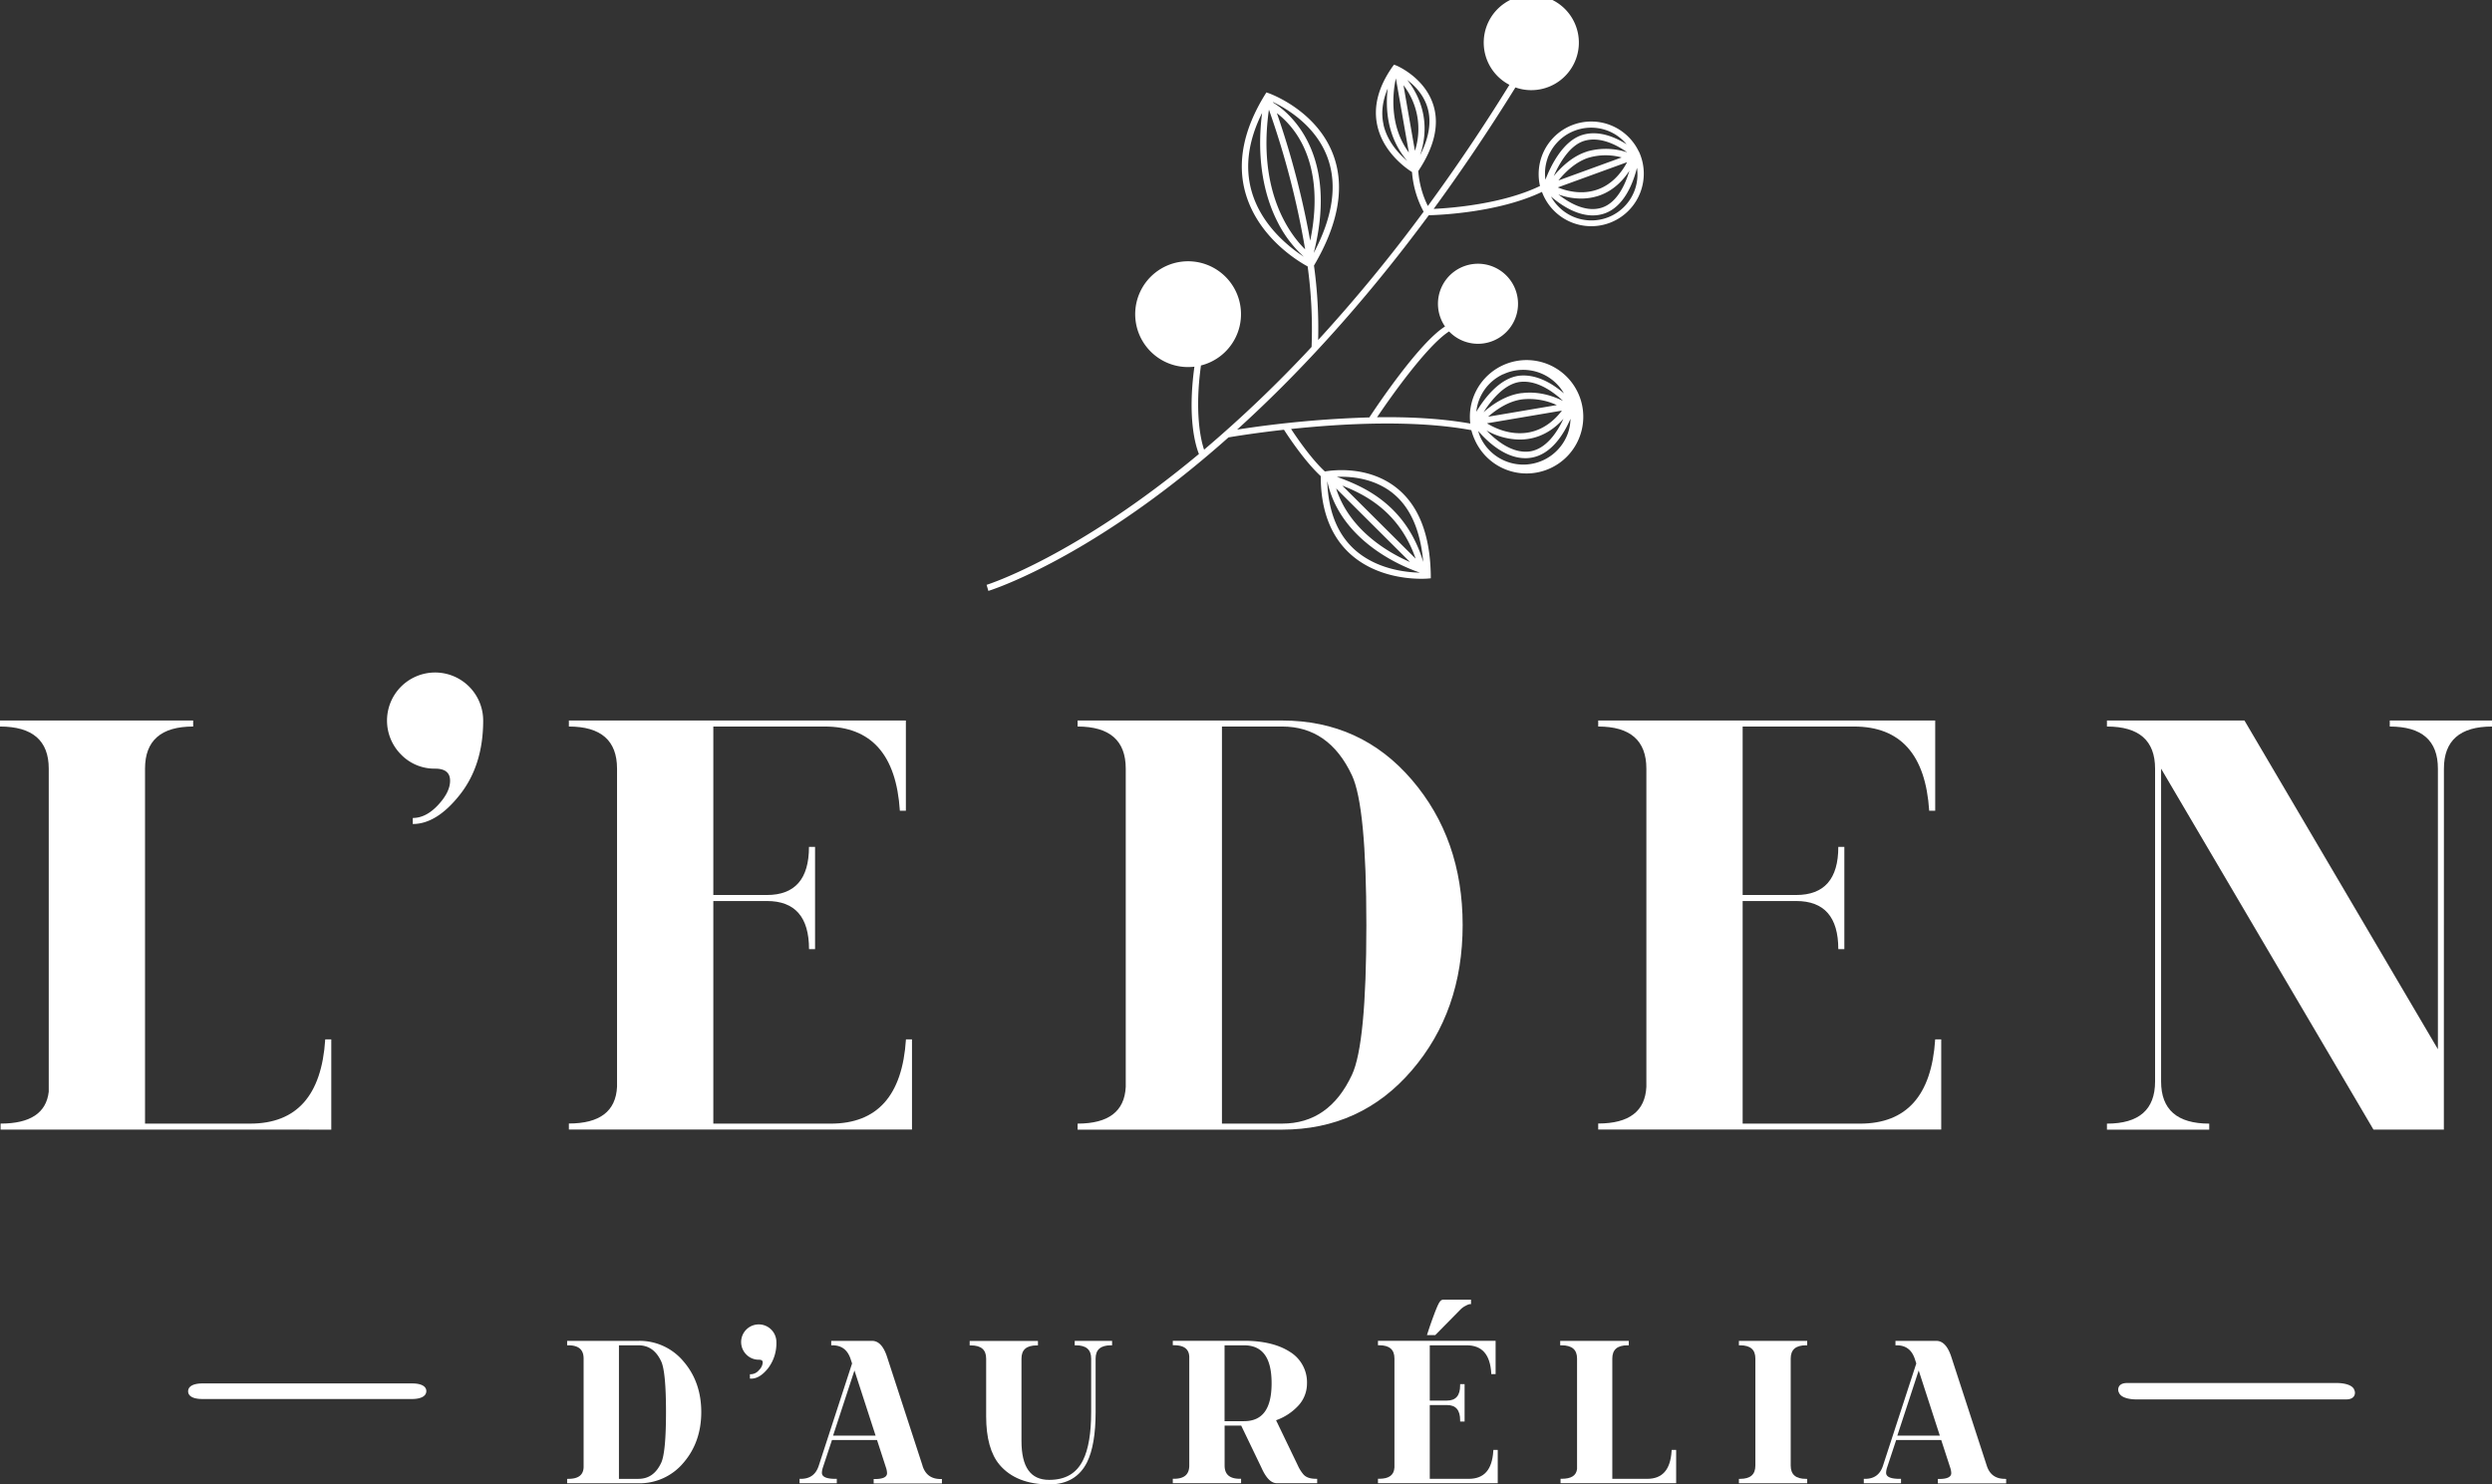
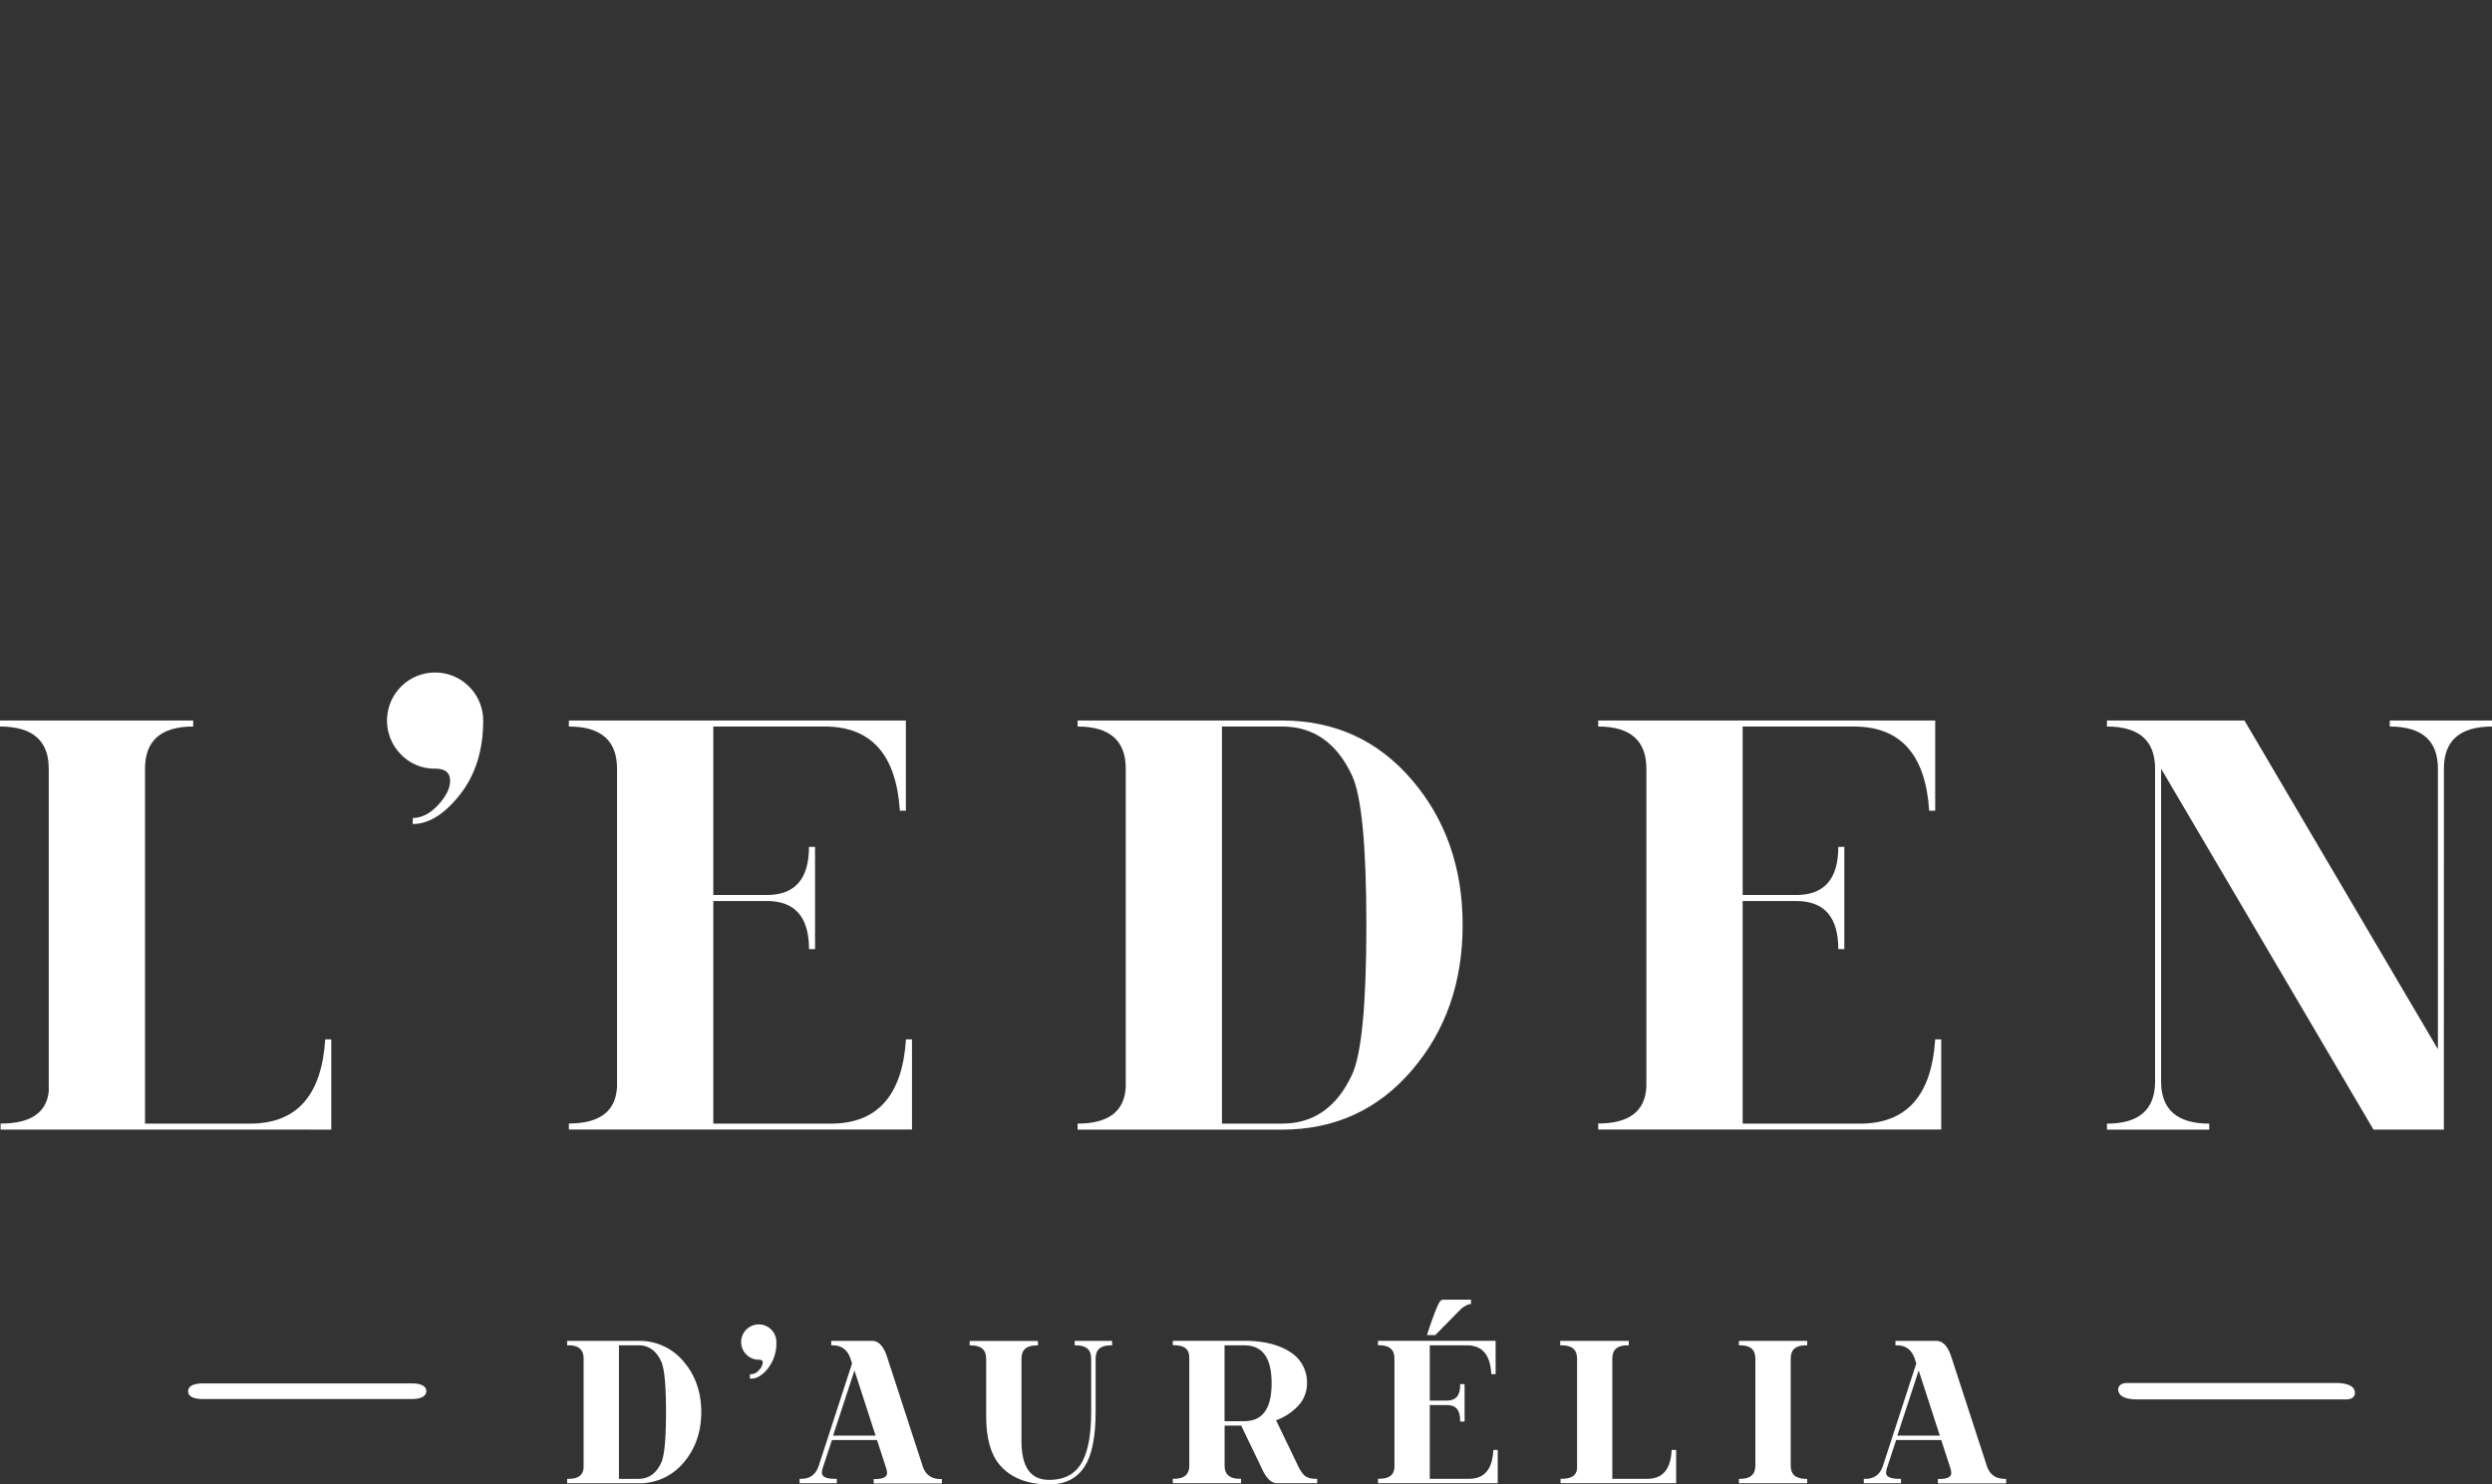
<svg xmlns="http://www.w3.org/2000/svg" id="Layer_1" data-name="Layer 1" viewBox="0 0 1271.89 757.7">
  <rect x="0" y="0" width="1271.89" height="757.7" fill="#333333" stroke="none" />
  <title>Untitled-1</title>
  <path d="M173.7,580.57q35.53,0,38.3-43h3.08v46.07H46.3v-3.08q22.71,0,24.58-16.27V399.36q0-21.48-24.88-21.49V374.8h98.59v3.07q-24.57,0-24.57,21.49V580.57Z" transform="translate(-46 -7)" style="fill: #fff" />
  <path d="M250.69,392.16a24.54,24.54,0,1,1,41.92-17.36q0,22.74-11.82,37.78t-24.11,15.05v-3.08q6.75,0,12.9-6.6t6.14-12.43q0-6.15-7.67-6.15a23.67,23.67,0,0,1-17.36-7.21" transform="translate(-46 -7)" style="fill: #fff" />
  <path d="M336.35,374.8h172v46.07h-3.07q-2.76-43-38.39-43H410.07v86H437.4q21.51,0,21.49-24.57H462v52.21h-3.08q0-24.57-21.49-24.57H410.07V580.58H470q35.64,0,38.39-43h3.08v46H336.35v-3.06q23.65,0,24.58-18.73V399.37q0-21.5-24.58-21.5Z" transform="translate(-46 -7)" style="fill: #fff" />
  <path d="M700.38,583.65H596v-3.08q23.64,0,24.57-18.72V399.36q0-21.48-24.57-21.49V374.8H700.38q40.23,0,66.19,30.25t25.95,74.17q0,43.93-25.95,74.17t-66.19,30.26m0-3.08q24,0,35.63-24.87,7.37-15.68,7.37-76.48T736,402.75q-11.67-24.88-35.63-24.88H669.67v202.7Z" transform="translate(-46 -7)" style="fill: #fff" />
  <path d="M861.71,374.8h172v46.07h-3.07q-2.76-43-38.39-43H935.43v86h27.33q21.51,0,21.49-24.57h3.08v52.21h-3.08q0-24.57-21.49-24.57H935.43V580.58h59.88q35.64,0,38.39-43h3.08v46H861.71v-3.06q23.65,0,24.58-18.73V399.37q0-21.5-24.58-21.5Z" transform="translate(-46 -7)" style="fill: #fff" />
  <path d="M1293.32,548v35.62h-35.93L1149,399.38v159.7q0,21.49,24.57,21.5v3.06h-52.21v-3.06q24.57,0,24.57-21.5V399.37q0-21.5-24.57-21.5V374.8h70.19l98.73,167.8V399.35q0-21.48-24.57-21.48V374.8h52.21v3.07q-24.57,0-24.57,21.5Z" transform="translate(-46 -7)" style="fill: #fff" />
  <path d="M371.81,691.47H335.46v2.27h.61c5.25,0,7.8,2.21,7.8,6.75v55.58c-.19,3.93-2.75,5.84-7.8,5.84h-.61v2.26h36.35a29.21,29.21,0,0,0,23.11-10.57c6-7,9-15.66,9-25.78s-3-18.8-9-25.78a29.21,29.21,0,0,0-23.11-10.57m-9.91,2.27h9.91c5.26,0,9.06,2.67,11.64,8.17,1.64,3.47,2.47,12.19,2.47,25.91s-.83,22.45-2.47,25.92c-2.58,5.49-6.38,8.17-11.64,8.17H361.9Z" transform="translate(-46 -7)" style="fill: #fff" />
  <path d="M433.29,683.07a9,9,0,0,0-6.37,15.38h0a8.78,8.78,0,0,0,6.37,2.64c1.78,0,2,.75,2,1.49a6.07,6.07,0,0,1-1.94,3.85,5.51,5.51,0,0,1-4,2.07h-.6v2.26h.6c3,0,5.91-1.81,8.73-5.39a21,21,0,0,0,4.18-13.3,9,9,0,0,0-9-9" transform="translate(-46 -7)" style="fill: #fff" />
  <path d="M516.85,755.18l-18.09-55.5c-1.76-5.44-4.32-8.2-7.61-8.2h-20.9v2.26h.61c4.59,0,7.6,2.21,9.19,6.73l.84,2.54-17,52.17c-1.46,4.52-4.47,6.73-9.19,6.73h-.61v2.26h19v-2.26h-.6c-4.67,0-7-1-7-3.09a9.74,9.74,0,0,1,.56-2.88l4.58-13.84h23L498.14,756a10.12,10.12,0,0,1,.6,3c0,2-2.1,3-6.23,3h-.6v2.26h34.84v-2.26h-.6c-4.8,0-7.84-2.21-9.3-6.73M471.2,739.83l10.9-33.25,10.79,33.25Z" transform="translate(-46 -7)" style="fill: #fff" />
  <path d="M594.52,693.74h.61c5.25,0,7.79,2.21,7.79,6.75v27.33c0,10.76-1.39,19-4.14,24.54-3.35,6.78-9,10.07-17.32,10.07-9.49,0-14.11-6.51-14.11-19.89v-42c0-4.54,2.55-6.75,7.8-6.75h.61v-2.27H540.91v2.27h.61c5.25,0,7.8,2.21,7.8,6.75v29.43c0,11.06,2.31,19.4,6.87,24.78,5.64,6.63,14.14,10,25.27,10,9.1,0,15.62-3.81,19.36-11.33,2.9-5.84,4.37-14.44,4.37-25.55V700.49c0-4.54,2.55-6.75,7.81-6.75h.6v-2.27H594.52Z" transform="translate(-46 -7)" style="fill: #fff" />
  <path d="M711.57,760a18.77,18.77,0,0,1-3.14-4.86L697.29,732a28.41,28.41,0,0,0,11.31-7.4,16.53,16.53,0,0,0,4.47-11.24A18.22,18.22,0,0,0,704.23,697c-5.78-3.69-13.62-5.57-23.3-5.57H644.58v2.27h.61c5.06,0,7.62,1.91,7.8,5.81v55.6c0,4.54-2.55,6.76-7.8,6.76h-.61v2.26h34.86v-2.26h-.61c-5.26,0-7.8-2.22-7.8-6.76V734.74h8.47L689.73,756c2.43,5.47,5,8.14,8,8.14h20.54v-2.26h-.61c-2.76,0-4.81-.65-6.09-1.92M671,693.74h9.9c9.5,0,14.11,6.34,14.11,19.37s-4.61,19.36-14.11,19.36H671Z" transform="translate(-46 -7)" style="fill: #fff" />
  <path d="M791.29,675.58a10,10,0,0,1,3-2.13,5.89,5.89,0,0,1,1.89-.73h.61v-2.27H782.5a2.14,2.14,0,0,0-1.63,1.07c-.57.71-1.74,2.82-5.26,13l-1.31,4h4.25Z" transform="translate(-46 -7)" style="fill: #fff" />
  <path d="M808.16,747.76c-.61,9.52-4.7,14.14-12.53,14.14H775.74V724.23h8.75c4.54,0,6.75,2.55,6.75,7.8v.61h2.27V713.55h-2.27v.61c0,5.25-2.21,7.8-6.75,7.8h-8.75V693.74h18.84c7.82,0,11.92,4.63,12.54,14.15l0,.56h2.22v-17H749.3v2.26h.61c5.25,0,7.8,2.21,7.8,6.75v55.58c-.19,3.93-2.74,5.83-7.8,5.83h-.61v2.27h61.13v-17H808.2Z" transform="translate(-46 -7)" style="fill: #fff" />
  <path d="M899.16,747.76c-.61,9.52-4.69,14.14-12.49,14.14H868.9V700.49c0-4.54,2.55-6.75,7.8-6.75h.61v-2.26h-35v2.26H843c5.32,0,7.91,2.21,7.91,6.75v56.38c-.4,3.39-3,5-7.81,5h-.61v2.27h59v-17H899.2Z" transform="translate(-46 -7)" style="fill: #fff" />
  <path d="M933.52,693.74h.61c5.25,0,7.79,2.21,7.79,6.75v54.66c0,4.54-2.54,6.76-7.79,6.76h-.61v2.26h34.85v-2.26h-.61c-5.24,0-7.8-2.22-7.8-6.76V700.49c0-4.54,2.56-6.75,7.8-6.75h.61v-2.27H933.52Z" transform="translate(-46 -7)" style="fill: #fff" />
  <path d="M1069.32,761.91c-4.79,0-7.84-2.21-9.3-6.73l-18.08-55.5c-1.76-5.44-4.33-8.2-7.62-8.2h-20.89v2.26h.61c4.59,0,7.6,2.21,9.19,6.73l.83,2.54-17,52.17c-1.47,4.52-4.47,6.73-9.2,6.73h-.6v2.26h19v-2.26h-.61c-4.66,0-7-1-7-3.09a9.43,9.43,0,0,1,.56-2.88l4.57-13.84h23l4.52,13.87a10.12,10.12,0,0,1,.6,3c0,2-2.09,3-6.22,3h-.61v2.26h34.85v-2.26Zm-54.94-22.08,10.9-33.25,10.78,33.25Z" transform="translate(-46 -7)" style="fill: #fff" />
  <path d="M256.37,713.2H149.2c-1.35,0-4.65.17-6.25,1.78a3.11,3.11,0,0,0-.93,2.26c0,2.48,2.65,3.91,7.22,3.91H256.4c1.35,0,4.65-.17,6.25-1.79a3.08,3.08,0,0,0,.94-2.25c0-2.48-2.66-3.91-7.22-3.91" transform="translate(-46 -7)" style="fill: #fff" />
  <path d="M1247.53,716.29c-1.43-3.14-7.51-3.3-8.71-3.3H1131.65c-2,0-3.37.56-4.08,1.68a3.34,3.34,0,0,0,0,3.39c1.42,3.14,7.51,3.3,8.71,3.3H1243.4c2,0,3.37-.57,4.08-1.68a3.34,3.34,0,0,0,0-3.39" transform="translate(-46 -7)" style="fill: #fff" />
-   <path d="M882.47,84.45A26.86,26.86,0,0,0,832,101.94c-19.23,9.3-45.48,11.29-54.27,11.69,13.73-18.77,28-39.82,41.93-62.32L817.86,51a24.28,24.28,0,1,0-1.47-.7c-13.9,22.51-27.83,43-41.63,61.85a48.26,48.26,0,0,1-4.89-17.82C778,82.13,780.64,70.91,777.68,61c-4.25-14.21-18.38-20.3-19-20.55L757.5,40,756.75,41c-7.31,10.36-9.92,20.5-7.78,30.11,3,13.64,14.58,21.74,17.7,23.71a50.87,50.87,0,0,0,5.93,20.24,793.1,793.1,0,0,1-53.83,65.51,233.78,233.78,0,0,0-2.13-38c12.46-21.15,15.84-40,10-56.09-8.3-22.88-32.06-31.52-33.06-31.88l-1.22-.43-.69,1.1c-11,17.77-14.4,34.67-10,50.24,6.54,23,27.49,35.21,31.74,37.49a237.32,237.32,0,0,1,2,41.42l.73-1.09a639.6,639.6,0,0,1-55.58,53.21c-1.69-4.84-4.94-19.12-1.57-43.2l-1.84.61a27,27,0,1,0-1.54.23c-3.64,26.54.64,40.42,2.31,44.57-62.84,52.37-107.62,66.56-108.38,66.79l.92,3.1c.34-.11,34.51-10.6,84.47-47.41,11.39-8.39,24.21-18.62,38.09-30.95,1.45-.25,12.41-2.13,28.31-3.91,2.22,3.46,10.63,16.18,18.76,23.68,0,17.14,5,30.44,14.81,39.49,12.58,11.58,29.38,12.91,36.49,12.91,2,0,3.17-.09,3.38-.11l1.49-.14,0-1.49c-.31-20.65-6.16-35.66-17.39-44.6-14.5-11.56-32.79-9.11-36.65-8.44-6.82-6.25-14.25-17.1-17.26-21.69,26-2.75,62.86-4.82,92,.6a28.74,28.74,0,0,0,1.71,4.84,28.94,28.94,0,1,0-2.25-8.21c-14.78-2.63-31.37-3.45-47.57-3.22,5.68-8.49,25.41-36.77,36.92-43.91l-1.33-1.2a20.43,20.43,0,1,0-.91-1.22c-13.31,8.36-35.22,41.24-38.63,46.42a544.76,544.76,0,0,0-67.49,6.22c29.25-26.48,62.91-62.17,97.82-109.42,5-.12,35.48-1.27,57.77-11.92a26.82,26.82,0,1,0,49.48-20.6M768.16,84l-5.84-33.5A36.44,36.44,0,0,1,768.16,84m-9.72-37,6.62,37.83c-10.47-14.13-8-31.64-6.62-37.83M774.6,62c2.14,7.22.73,15.37-3.79,24.22,6.2-18.66-1.65-32.25-6.58-38.42,3.91,3,8.39,7.55,10.37,14.2m-22.47,8.48c-1.31-5.87-.51-12,2.15-18.31-1.13,9.27-.74,24.49,10,37-4.3-3.6-10.25-9.94-12.19-18.65m-54.49-5.86A46.36,46.36,0,0,1,709.28,78c7.88,13.55,9.69,31.37,5.43,51.87a431.83,431.83,0,0,0-17.07-65.31m-4-1.6a424.92,424.92,0,0,1,18.49,71.33c-7.32-7.15-24.5-29-18.49-71.33m30,24.71c5,13.89,2.55,30.19-7.13,48.47,13.76-54-16-74-20.7-76.75,0-.11-.08-.2-.11-.3,6.6,3.11,21.89,11.87,27.94,28.58m-38.82,17c-3.53-12.44-1.72-25.86,5.33-40-3.29,26.3,2.24,44.58,7.88,55.58a60,60,0,0,0,13.47,17.82c-7.26-4.69-21.69-15.86-26.68-33.41M731.09,254.9c12.14,4.72,29.29,13.74,37.43,37.28Zm34.56,39c-10.78-4.64-30.87-16.13-37.7-37.54Zm-28.6-6.64c-8.65-8-13.16-19.7-13.63-34.68,6.85,32.14,41.43,44.8,47.32,46.73-7-.11-22.39-1.65-33.69-12.05m19.78-28.52C765.94,266,771,278,772.42,293.87c-9-29.79-31.15-38.76-44.09-43.46,7.1-.29,18.87.64,28.5,8.31m48.69-39c3.81-3.34,10.22-8,17.64-8.88a33.7,33.7,0,0,1,17.42,2.94Zm37.66-3.11c-2.67,3.54-8.6,10-17.93,11.29-8.84,1.2-16.3-2.35-20.34-4.81Zm-21.6,14.77a29.25,29.25,0,0,0,4.12-.29c8.68-1.22,14.73-6.31,18.27-10.3-3.07,6.59-8.73,15.52-17.38,16.68-8.85,1.07-17-5.6-21.91-10.73a35.2,35.2,0,0,0,16.9,4.64m1.19-23.74c-8.4,1-15.5,6.16-19.6,9.8,3.76-5.91,10.68-14.69,19-15.52,8.85-.84,17.17,5.57,21.6,9.76-4.26-2.16-12-5.16-21-4m23.45,20.55a24.18,24.18,0,0,1-44.63,2,25.91,25.91,0,0,1-1.15-3.23c4.53,5.24,13.56,13.89,24.1,13.89a17.19,17.19,0,0,0,2.47-.17c10.91-1.45,17.4-12.66,20.55-19.93a24.16,24.16,0,0,1-1.34,7.44Zm-33-30.16a24,24,0,0,1,31,9.75c-5.11-4.42-13.36-9.86-22.43-9.07-10.49,1-18.54,12.17-22.3,18.46A23.75,23.75,0,0,1,813.26,198M876.45,89.79c-2.09,4-6.86,11.22-15.45,14.07-8,2.71-15.72.54-19.92-1.19Zm-35.06,9.34c3.18-3.93,8.62-9.5,15.48-11.64a31,31,0,0,1,16.8-.12ZM855.9,84.4c-7.5,2.35-13.41,8.23-16.88,12.47,2.83-6.45,8.13-15.8,15.69-18,8.32-2.42,17.08,2.53,21.81,5.89a34.81,34.81,0,0,0-20.62-.4m-3,24a29,29,0,0,0,9.07-1.44c7.82-2.61,12.79-8.33,15.67-12.79-2.08,7-6.24,16.33-14.13,18.88-8.15,2.61-16.78-2.54-22.12-6.74a34.21,34.21,0,0,0,11.51,2.09M835.86,87.76a23.68,23.68,0,0,1,30.33-14.17,23.44,23.44,0,0,1,10,7.07c-5.5-3.47-13.95-7.28-22.32-4.86-10.36,3-16.62,16.45-19.1,22.94a23.44,23.44,0,0,1,1.13-11m44.5,16.15a23.53,23.53,0,0,1-42.8,3.41c4.51,3.91,12.6,9.66,21.32,9.66a18.35,18.35,0,0,0,5.66-.88c10.33-3.33,15-15.77,16.92-23.41a23.49,23.49,0,0,1-1.1,11.22" transform="translate(-46 -7)" style="fill: #fff" />
</svg>